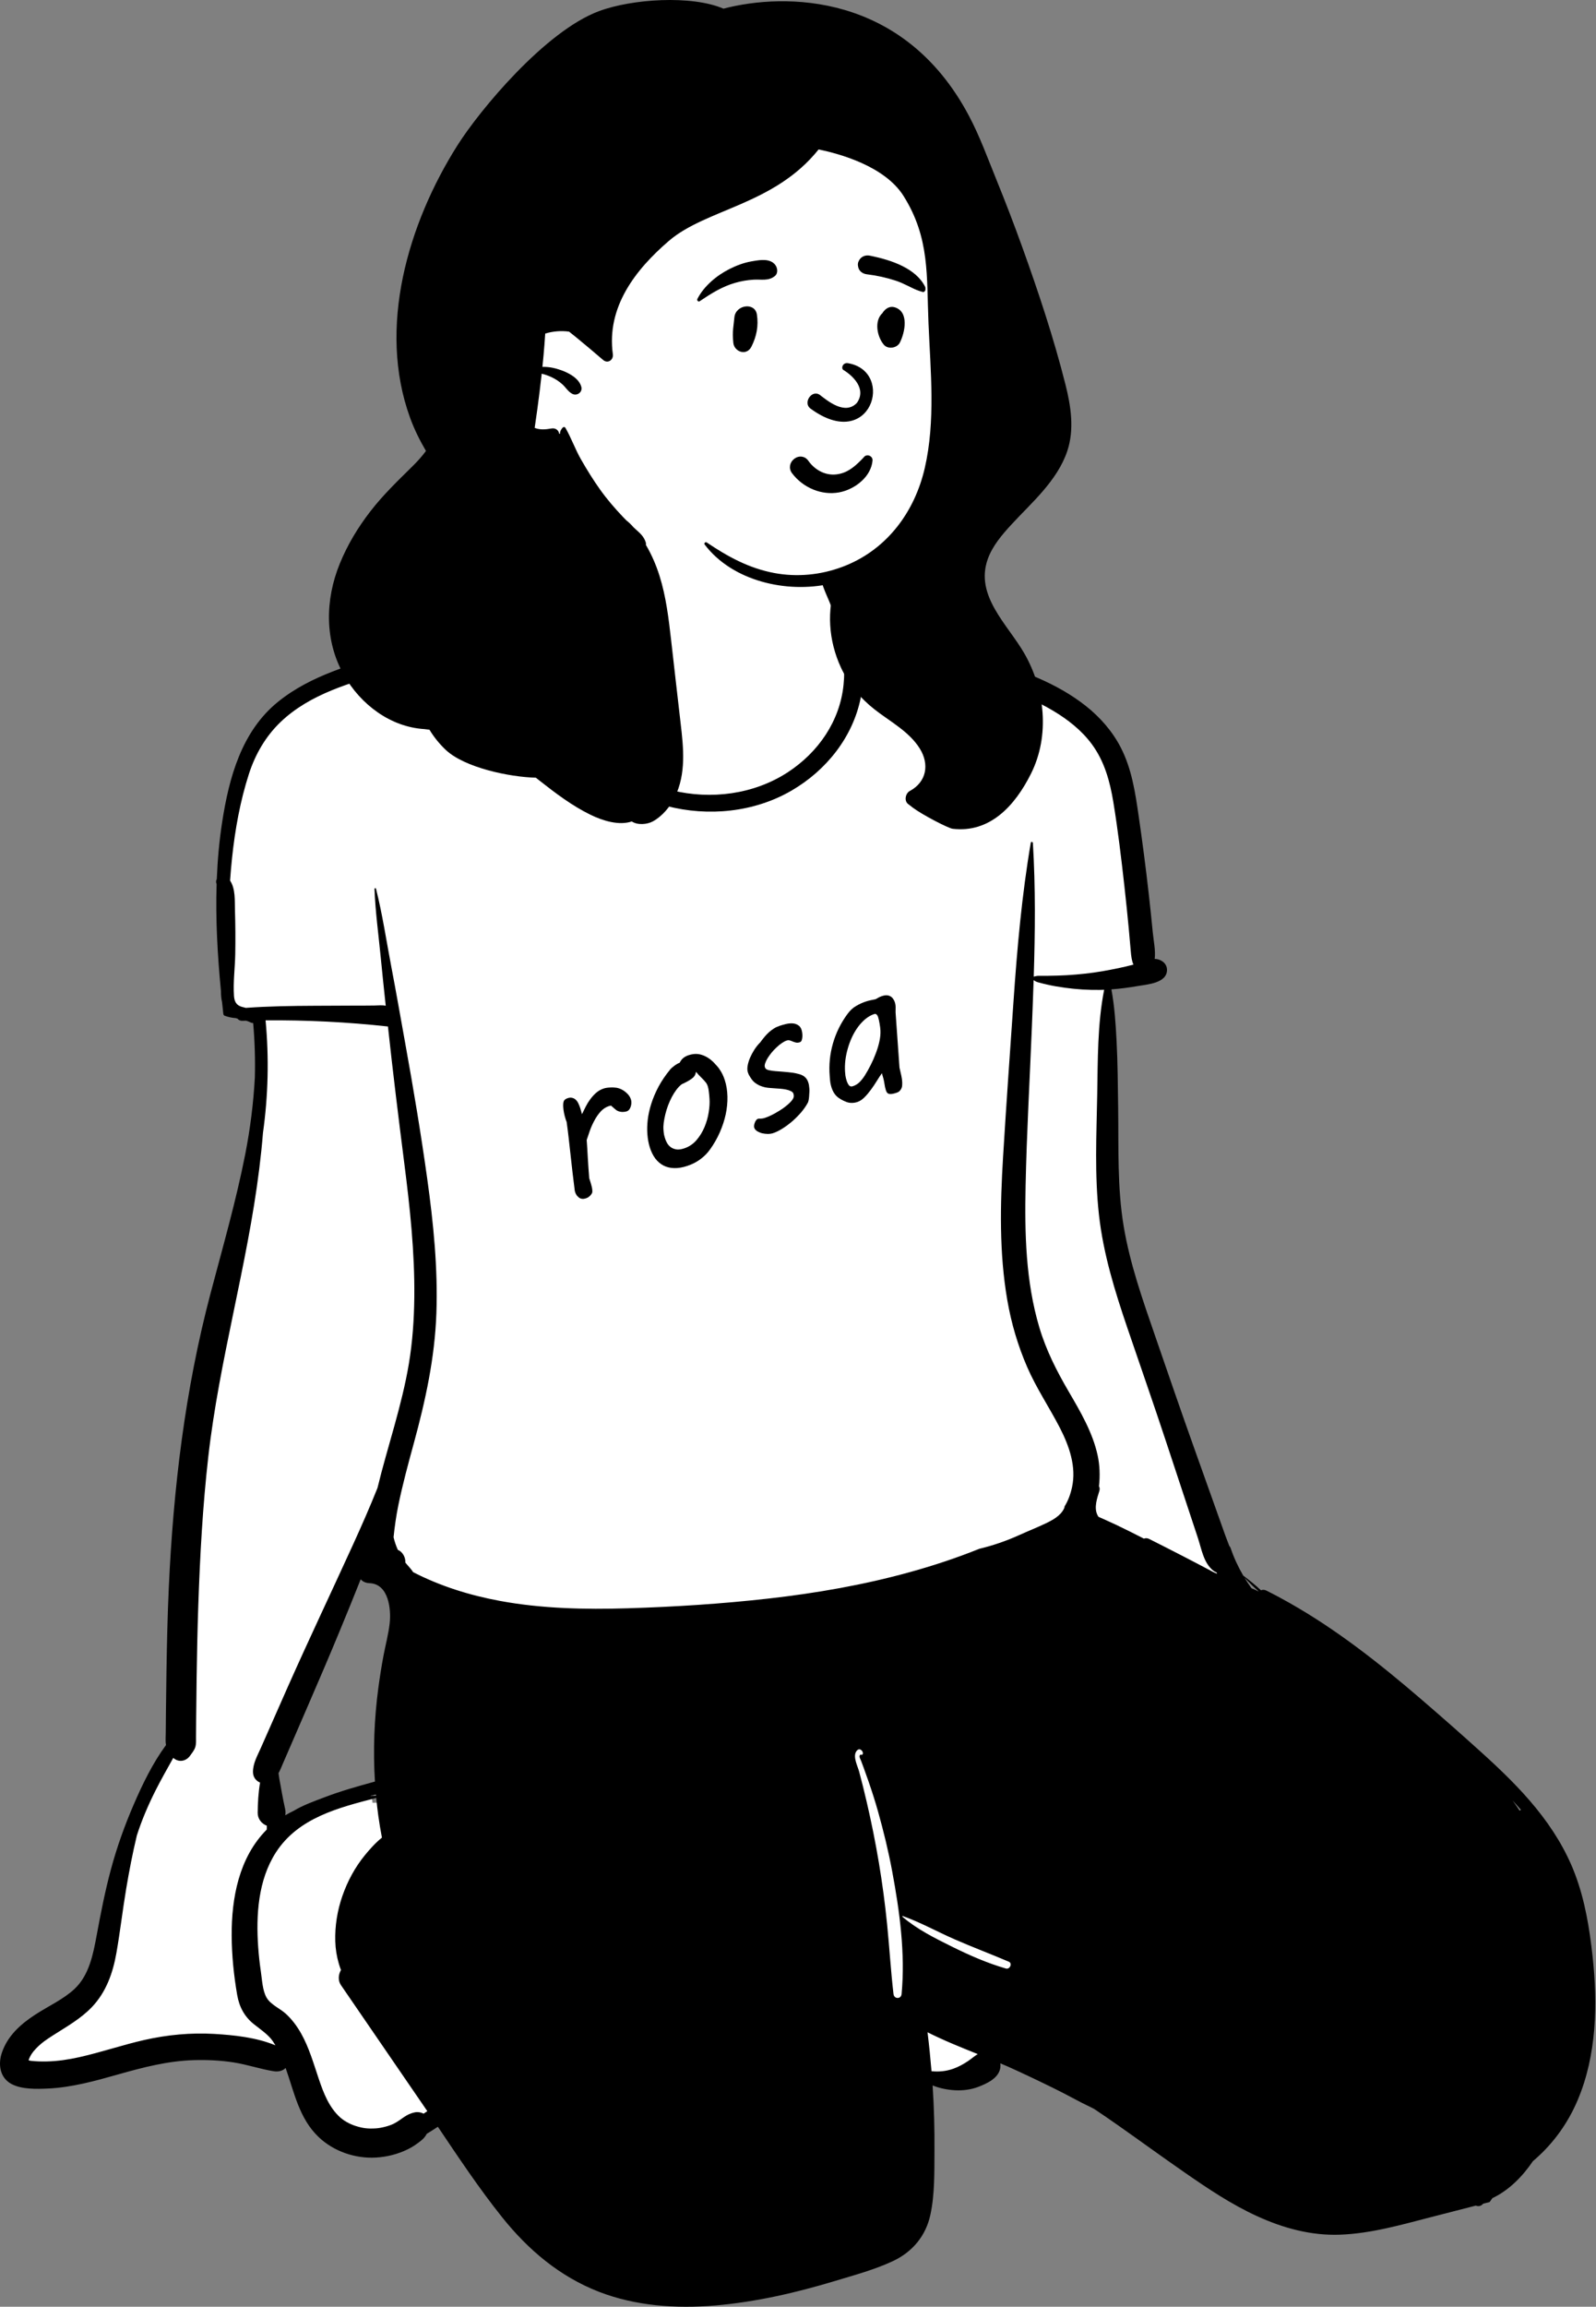
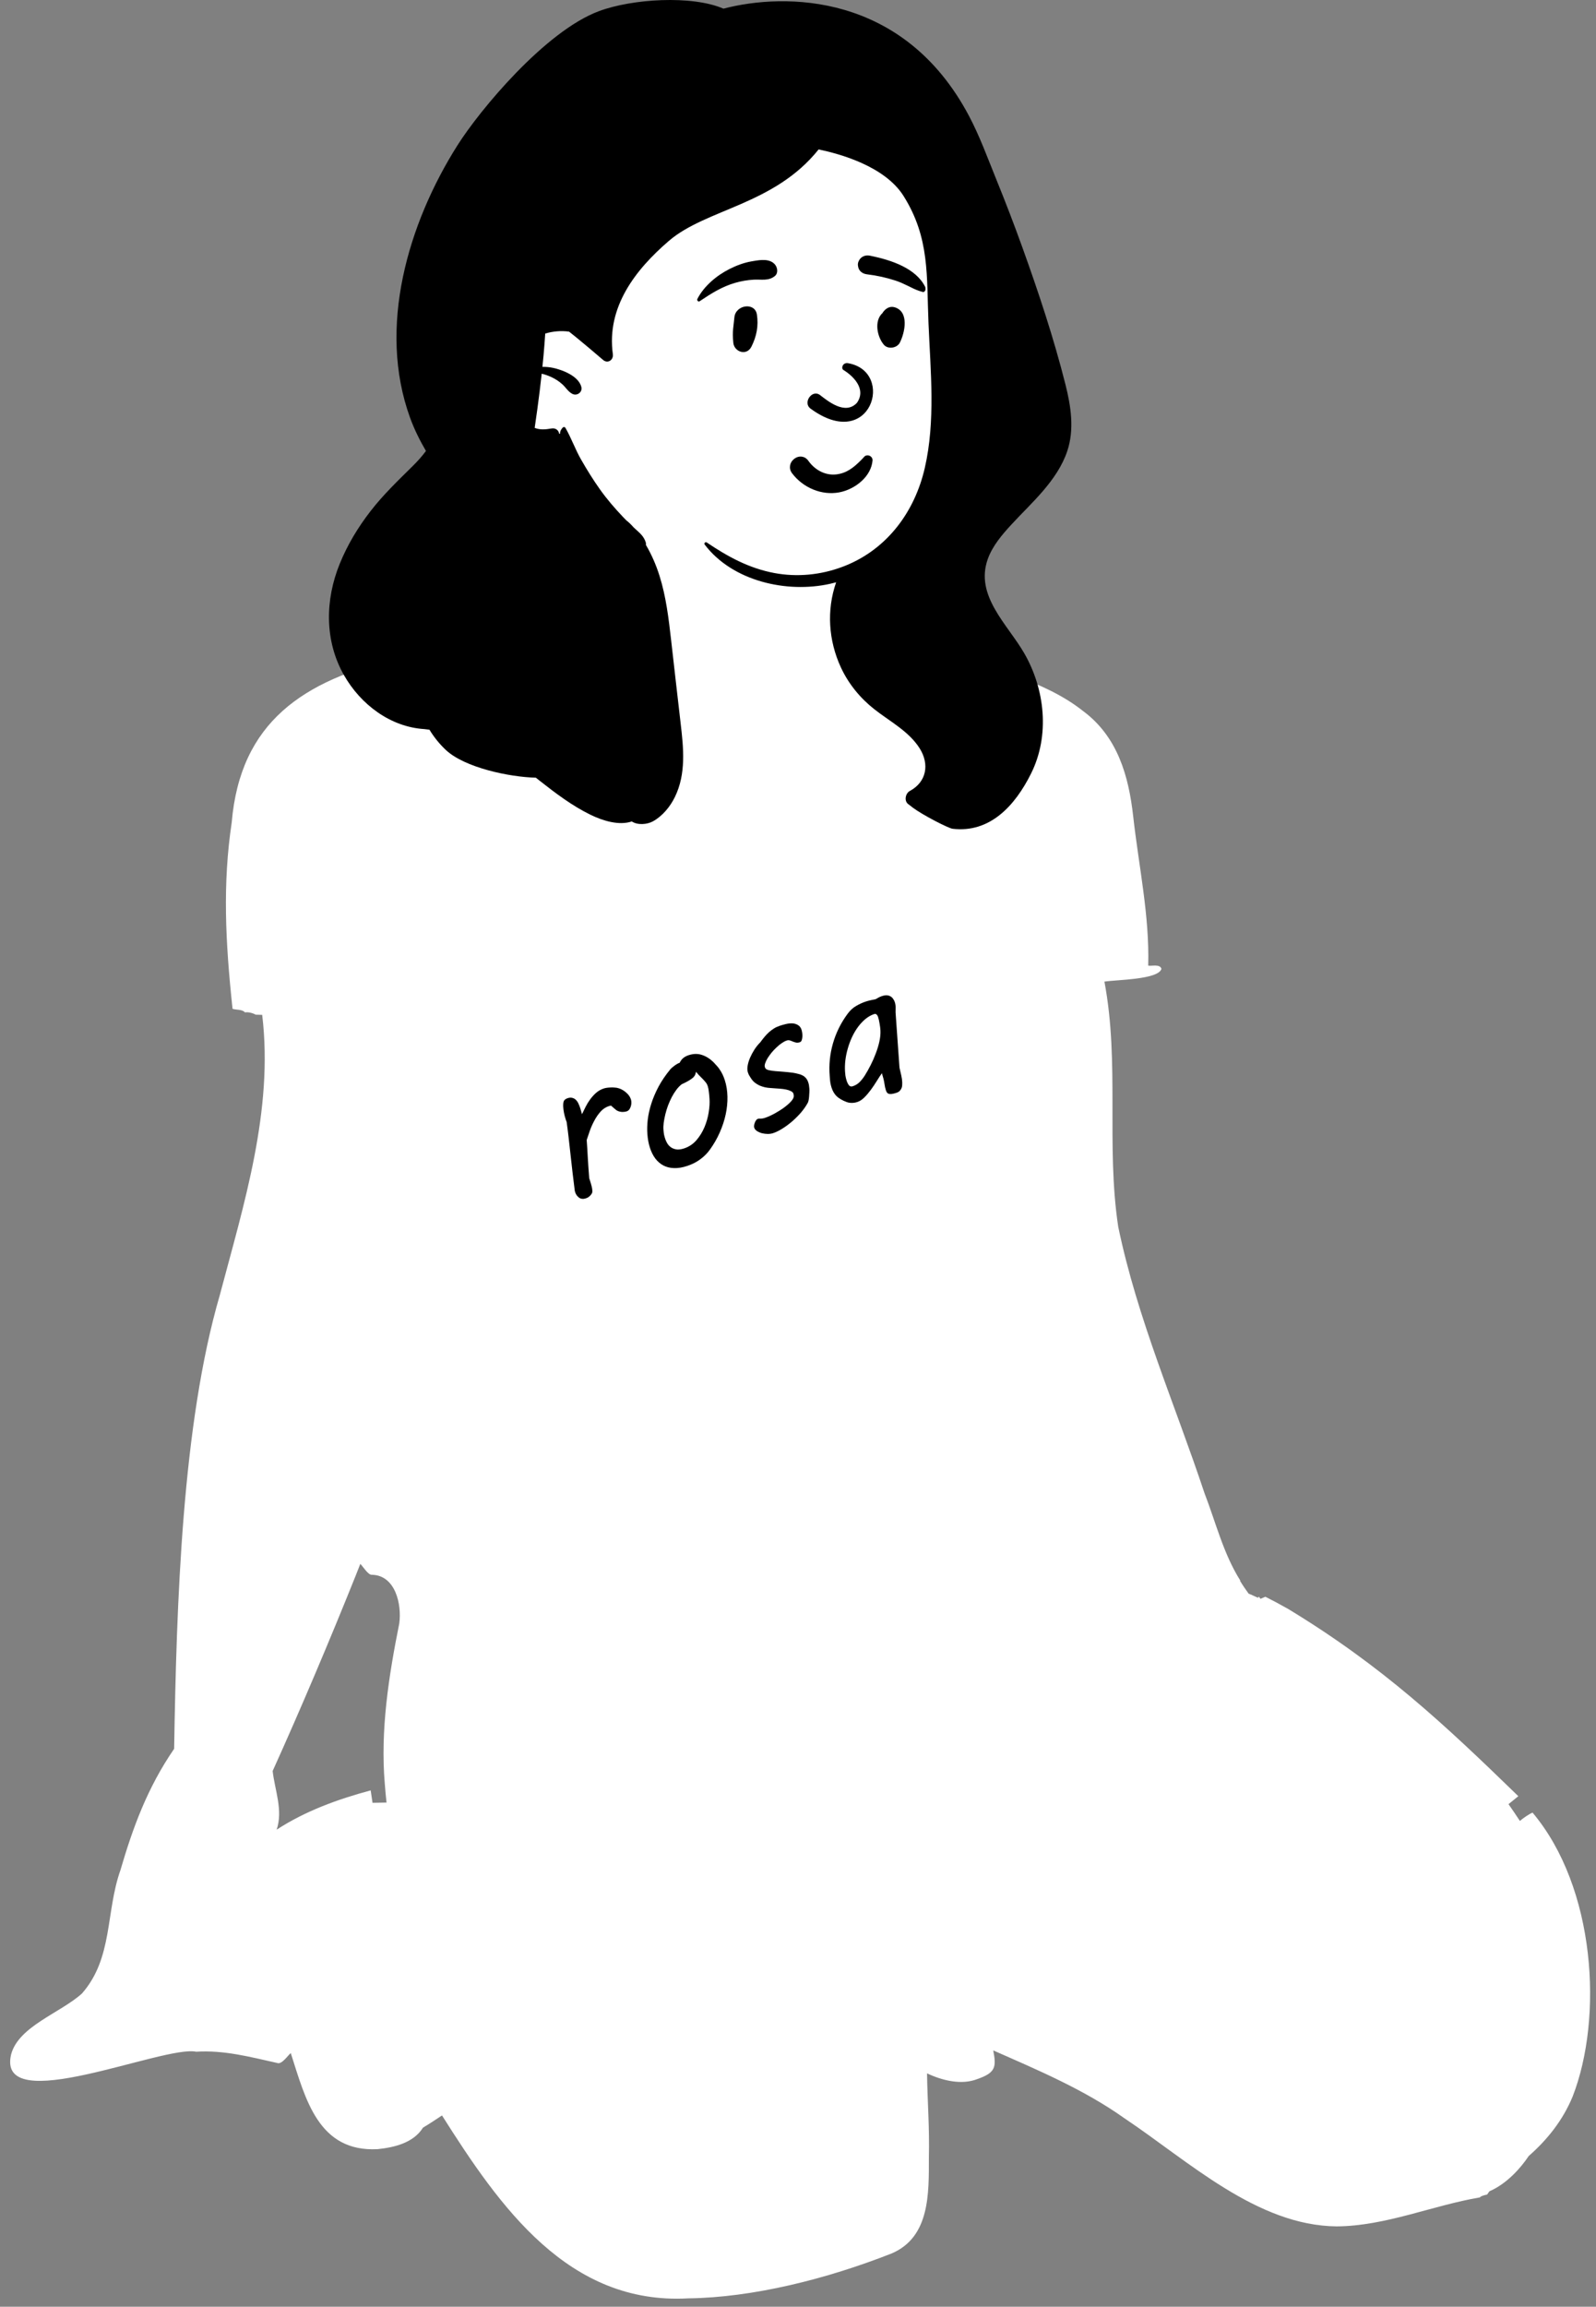
<svg xmlns="http://www.w3.org/2000/svg" width="565" height="816" viewBox="0 0 565 816" fill="none">
  <rect x="0" y="0" width="565" height="816" fill="#808080" stroke="none" />
  <path fill-rule="evenodd" clip-rule="evenodd" d="M125.907 557.392C116.997 579.614 106.331 604.838 96.519 626.484C97.304 633.342 100.254 640.356 97.946 647.224C108.116 640.619 119.551 636.473 131.222 633.338L131.878 637.727C133.178 637.685 135.519 637.663 136.834 637.645C136.629 635.899 136.352 632.786 136.226 631.028L136.222 631.029C134.594 612.115 137.635 592.751 141.35 574.267C142.256 567.598 140.044 557.237 131.625 557.066C130.373 557.256 128.312 553.876 127.553 553.221L125.907 557.392ZM243.656 813.026C201.237 815.4 176.982 780.747 156.474 748.327C154.315 749.755 151.923 751.352 149.743 752.643C146.388 758.024 139.56 759.656 133.665 760.252C112.655 761.325 108.155 742.488 102.939 726.284C101.945 726.98 99.723 730.522 98.052 729.745C88.618 727.657 79.432 725.161 69.429 725.784C57.949 723.337 -1.542 749.498 3.949 726.683C6.63 716.762 21.39 712.061 28.991 705.212C40.046 692.656 37.354 676.501 42.634 661.549C47.025 646.549 52.154 632.418 61.648 618.629C62.505 567.09 64.438 504.012 77.801 458.176C86.321 426.009 96.876 392.752 92.819 358.998L90.515 358.937C89.507 358.366 87.958 357.936 86.721 358.125C85.677 356.974 83.743 357.324 82.325 356.858C79.77 333.017 78.784 312.612 82.027 290.983C85.039 255.271 107.612 240.663 140.581 232.885C176.812 221.02 201.396 208.927 220.168 179.423C223.719 173.436 225.877 166.346 230.607 161.298C242.353 146.455 276.133 148.902 284.857 164.531C288.667 173.673 288.995 184.344 291.893 193.848C303.286 234.218 355.687 229.463 383.429 251.536C395.641 260.577 399.576 274.537 401.159 288.746C403.154 306.615 406.965 323.821 406.476 341.581C407.75 341.822 410.668 340.915 411.162 342.739C410.001 346.576 395.125 346.562 390.976 347.241C396.434 376.091 391.485 405.062 395.871 434.004C402.631 466.521 415.934 496.72 426.381 528.135C430.402 538.516 433.094 549.646 439.075 559.1L438.967 559.183C439.913 560.75 440.951 562.276 442.028 563.745C443.136 564.144 444.291 564.794 445.385 565.193L445.629 564.784L446.219 565.576L447.955 564.844C450.505 566.116 453.274 567.59 455.994 569.14C489.421 589.392 511.296 609.943 537.504 635.392L534.027 638.207C535.292 639.966 536.826 642.294 538.055 644.148C539.082 643.243 541.273 641.72 542.535 641.197C564.881 667.719 567.614 713.692 556.73 741.64C553.268 750.014 547.791 756.89 541.177 762.682C538.446 766.781 533.536 772.443 527.263 775.162C527.263 775.162 526.472 776.28 526.445 776.318C526.11 776.363 524.056 776.834 523.936 777.311C507.237 780.122 490.493 787.46 473.189 787.566C444.967 787.32 420.716 764.444 398.08 749.336C383.762 739.14 367.077 732.137 351.615 725.32C352.768 731.197 352.44 733.212 346.041 735.434C340.341 737.699 333.483 735.928 328.18 733.44C328.319 743.18 329.096 752.906 328.828 763.294C328.826 775.869 329.246 791.33 315.675 797.135C292.565 806.224 266.453 812.752 243.656 813.026Z" fill="white" />
-   <path fill-rule="evenodd" clip-rule="evenodd" d="M537.966 640.522C537.162 639.312 536.341 638.115 535.496 636.932C536.493 638.012 537.476 639.11 538.433 640.222C538.267 640.307 538.109 640.41 537.966 640.522ZM444.974 562.723C444.817 562.606 444.642 562.503 444.44 562.422C443.973 562.23 443.506 562.028 443.039 561.835C442.154 560.611 441.324 559.356 440.547 558.074C442.172 559.769 443.82 561.414 445.598 562.956C445.391 562.879 445.18 562.803 444.974 562.723ZM429.669 556.183C422.091 552.153 414.454 548.231 406.799 544.386C406.139 544.054 405.497 544.063 404.954 544.282C401.663 542.593 398.354 540.925 395.01 539.343C392.976 538.384 390.924 537.478 388.881 536.564C388.724 536.331 388.581 536.089 388.459 535.829C387.234 533.216 388.397 529.97 389.187 527.402C389.389 526.757 389.303 526.196 389.047 525.757C389.478 522.005 389.317 518.231 388.576 514.829C386.816 506.725 382.466 499.338 378.326 492.252C374.075 484.977 370.349 477.671 367.938 469.571C363.093 453.314 362.721 436.295 363.071 419.473C363.457 400.786 364.539 382.104 365.289 363.43C365.513 357.863 365.733 352.296 365.913 346.725C366.348 346.985 366.699 347.254 367.35 347.447C368.409 347.756 369.491 348.011 370.564 348.262C372.706 348.764 374.878 349.114 377.056 349.414C381.15 349.979 385.231 350.235 389.362 350.176C389.869 350.167 390.376 350.154 390.879 350.136C388.491 362.234 388.643 375.044 388.423 387.272C388.163 401.414 387.472 415.694 389.047 429.787C390.587 443.561 394.664 456.712 399.113 469.787C403.692 483.242 408.406 496.658 412.856 510.154C415.365 517.77 417.884 525.385 420.407 532.996C421.619 536.662 422.836 540.329 424.048 543.991C425.377 548.003 426.041 552.723 429.409 555.529C429.781 555.838 430.199 556.075 430.648 556.241C430.724 556.398 430.796 556.55 430.877 556.707C430.473 556.533 430.073 556.358 429.669 556.183ZM379.521 526.044C378.991 528.523 378.093 530.974 376.867 532.879C376.867 533.095 376.822 533.323 376.715 533.556C375.494 536.214 372.575 537.761 370.052 538.957C367.013 540.401 363.875 541.642 360.808 543.032C356.22 545.107 351.515 546.721 346.693 547.873C346.603 547.909 346.514 547.949 346.419 547.985C338.567 551.131 330.526 553.789 322.373 556.053C305.852 560.647 288.895 563.583 271.861 565.502C255.362 567.357 238.742 568.42 222.149 568.922C207.086 569.383 191.786 569.052 176.934 566.304C166.299 564.336 155.847 561.082 146.262 556.138C145.49 554.928 144.408 553.892 143.501 552.758C143.613 550.934 142.508 548.899 140.838 548.254C140.192 546.815 139.685 545.318 139.325 543.78C139.716 540.015 140.241 536.268 141.009 532.503C142.522 525.125 144.497 517.85 146.482 510.589C150.621 495.434 153.93 480.329 154.482 464.574C155.043 448.617 153.436 432.713 151.236 416.931C149.005 400.907 146.325 384.941 143.447 369.024C141.813 359.975 140.237 350.907 138.508 341.871C136.762 332.731 135.384 323.412 133.107 314.385C133.036 314.094 132.56 314.148 132.573 314.461C132.887 322.574 134.01 330.705 134.795 338.787C135.348 344.457 135.945 350.118 136.551 355.779C135.321 355.497 133.992 355.663 132.555 355.69C130.198 355.739 127.841 355.712 125.484 355.725C120.775 355.743 116.061 355.766 111.347 355.788C103.243 355.824 95.108 355.945 87.018 356.528C86.519 356.407 86.016 356.286 85.509 356.133C83.574 355.551 82.955 354.17 82.829 352.238C82.501 347.388 83.197 342.359 83.282 337.491C83.372 332.319 83.341 327.146 83.179 321.978C83.076 318.594 83.408 314.443 81.451 311.503C81.639 308.823 81.868 306.142 82.151 303.471C83.21 293.439 85.02 283.363 88.131 273.749C90.38 266.801 94.071 260.427 99.377 255.362C109.789 245.438 124.187 241.512 137.637 237.576C153.894 232.816 170.092 226.953 184.751 218.365C184.571 218.755 184.683 219.266 185.213 219.374C186.066 219.549 186.695 220.01 187.162 220.642C187.368 221.691 187.673 222.727 188.086 223.74C188.172 223.946 188.279 224.13 188.401 224.291C188.607 225.801 188.63 227.348 188.737 228.437C189.096 232.13 189.765 235.739 190.78 239.307C192.823 246.483 196.024 253.381 200.253 259.535C208.747 271.879 221.43 281.306 235.999 285.116C250.707 288.957 267.017 287.348 280.239 279.656C292.468 272.543 301.946 260.768 304.72 246.765C306.197 239.325 305.959 231.749 304.568 224.318C304.343 223.125 304.096 221.902 303.818 220.669C313.143 228.67 325.103 233.578 336.641 237.366C348.974 241.413 361.616 244.739 372.854 251.449C378.03 254.537 382.942 258.383 386.538 263.273C391 269.342 392.926 276.407 394.134 283.749C395.755 293.61 396.936 303.56 398.049 313.489C398.606 318.482 399.122 323.484 399.593 328.486C399.84 331.135 400.078 333.785 400.298 336.438C400.46 338.312 400.639 339.804 401.25 341.225C397.721 342.166 394.148 342.875 390.547 343.511C386.295 344.269 381.967 344.708 377.658 344.972C375.435 345.107 373.208 345.152 370.982 345.188C369.873 345.205 368.764 345.179 367.655 345.188C367.022 345.192 366.505 345.362 365.953 345.474C366.447 329.71 366.609 313.932 365.652 298.191C365.63 297.792 364.984 297.648 364.912 298.092C361.751 316.604 360.081 335.389 358.797 354.112C357.535 372.471 356.211 390.831 355.098 409.204C354.078 426.084 353.697 443.13 356.584 459.863C357.993 468.029 360.319 475.95 363.619 483.556C366.869 491.055 371.462 497.832 375.202 505.08C378.623 511.718 381.052 518.953 379.521 526.044ZM356.089 696.35C349.418 694.418 343.123 691.645 336.908 688.565C330.913 685.593 324.556 682.428 319.476 678.04C319.366 677.946 319.482 677.746 319.619 677.794C325.884 680.028 331.821 683.342 337.923 686.012C344.263 688.786 350.747 691.214 357.111 693.931C358.519 694.533 357.49 696.756 356.089 696.35ZM342.733 729.065C341.095 730.168 339.294 731.168 337.427 731.818C334.89 732.709 332.322 732.938 329.768 732.678C329.386 728.084 328.919 723.49 328.358 718.908C334.109 721.804 340.125 724.211 346.132 726.622C344.942 727.336 343.919 728.263 342.733 729.065ZM319.174 705.393C319.002 707.249 316.524 707.208 316.312 705.393C315.349 697.179 314.868 688.897 314.041 680.667C312.576 666.072 310.153 651.707 306.82 637.424C305.979 633.817 305.101 630.222 304.13 626.647C303.627 624.794 301.916 621.538 303.067 619.643C304.483 617.311 306.441 620.611 304.93 620.798C304.776 620.817 304.777 620.598 304.896 620.551C303.721 621.017 304.537 622.073 304.846 622.909C305.142 623.712 305.447 624.513 305.742 625.318C306.332 626.926 306.907 628.539 307.466 630.157C308.677 633.662 309.812 637.186 310.817 640.755C312.781 647.734 314.508 654.796 315.836 661.924C318.485 676.137 320.512 690.92 319.174 705.393ZM149.97 747.689C149.023 747.201 147.882 747.026 146.877 747.228C143.564 747.886 142.248 749.8 139.406 751.239C137.736 752.086 134.849 752.79 133.098 752.898C130.185 753.073 128.501 752.871 125.83 752.024C123.886 751.405 121.767 750.258 120.321 748.927C116.474 745.39 114.575 740.495 112.891 735.524C111.037 730.042 109.443 724.372 106.588 719.303C105.151 716.757 103.328 714.296 101.155 712.328C99.09 710.459 95.763 709.101 94.358 706.622C92.908 704.068 92.787 700.365 92.356 697.492C91.925 694.61 91.611 691.71 91.404 688.805C90.6 677.501 91.355 665.103 97.658 655.305C105.573 643.01 119.904 639.442 133.188 635.999C133.39 638.115 133.633 640.226 133.924 642.333C134.279 644.915 134.71 647.487 135.208 650.047C132.816 651.956 130.71 654.395 129.242 656.179C125.673 660.522 123.01 665.475 121.174 670.782C119.405 675.896 118.534 681.32 118.691 686.73C118.772 689.419 119.185 692.041 119.944 694.623C120.155 695.336 120.406 696.107 120.707 696.882C119.769 698.509 119.594 700.612 120.685 702.203C130.432 716.416 140.178 730.626 149.925 744.839C150.374 745.493 150.823 746.152 151.272 746.811C150.832 747.089 150.401 747.384 149.97 747.689ZM133.121 635.278C132.443 635.287 131.765 635.305 131.083 635.322C131.747 635.139 132.411 634.955 133.076 634.771C133.089 634.941 133.103 635.107 133.121 635.278ZM132.73 630.217C126.692 631.867 120.662 633.565 114.812 635.802C111.391 637.111 107.355 638.518 103.934 640.585C102.924 641.064 101.941 641.584 100.98 642.153C101.115 641.445 101.11 640.697 100.94 639.944C100.15 636.416 99.561 632.848 98.901 629.294C98.83 628.913 98.744 628.142 98.601 627.254C99.247 626.084 99.732 624.811 100.28 623.543C101.276 621.244 102.273 618.94 103.274 616.64C105.151 612.306 107.028 607.971 108.904 603.642C112.752 594.762 116.581 585.86 120.272 576.914C122.772 570.845 125.278 564.771 127.688 558.662C128.357 559.446 129.395 559.984 130.804 560.038C137.606 560.28 138.508 569.262 137.947 574.251C137.521 578.048 136.501 581.781 135.788 585.533C135.06 589.365 134.459 593.216 133.938 597.079C132.47 608.066 132.048 619.173 132.73 630.217ZM75.794 719.482C67.555 719.003 59.259 719.792 51.214 721.602C43.438 723.35 35.882 725.964 28.097 727.703C24.303 728.55 20.465 729.133 16.568 729.222C14.696 729.263 12.806 729.213 10.942 729.003C10.709 728.976 10.412 728.895 10.112 728.819C10.646 727.183 11.602 725.807 12.972 724.431C14.875 722.517 16.478 721.459 18.844 719.944C23.607 716.896 28.568 714.135 32.515 710.011C37.565 704.726 39.958 697.949 41.206 690.872C42.544 683.288 43.406 675.623 44.69 668.03C45.745 661.759 46.957 655.488 48.444 649.294C50.185 643.839 52.457 638.559 55.039 633.422C57.019 629.486 59.209 625.677 61.346 621.831C63.133 623.485 65.8 623.18 67.313 621.042C68.013 620.051 68.844 619.092 69.172 617.9C69.486 616.766 69.383 615.457 69.392 614.296C69.41 612.113 69.428 609.93 69.446 607.743C69.486 603.229 69.535 598.711 69.598 594.197C69.719 585.457 69.899 576.716 70.195 567.976C70.792 550.401 71.749 532.835 73.733 515.354C77.626 481.033 87.511 447.792 91.772 413.529C92.297 409.316 92.755 405.053 93.092 400.759C94.946 387.586 95.265 374.215 94.017 360.943C108.487 360.817 122.952 361.543 137.341 363.117C139.078 379.257 141.063 395.353 143.115 411.449C145.126 427.196 146.85 443.077 146.666 458.971C146.576 466.792 146.042 474.632 144.753 482.35C143.51 489.809 141.62 497.138 139.608 504.421C137.588 511.723 135.415 518.989 133.633 526.353C130.93 533.121 127.989 539.791 124.963 546.42C117.331 563.144 109.438 579.742 101.963 596.537C99.808 601.387 97.676 606.246 95.53 611.1C94.457 613.529 93.384 615.959 92.311 618.384C91.103 621.118 89.541 623.785 89.554 626.842C89.563 628.666 90.65 629.988 92.064 630.576C91.462 634.103 91.265 637.68 91.224 641.257C91.202 643.391 92.607 645.148 94.466 645.833C94.461 646.295 94.448 646.752 94.425 647.214C94.398 647.241 94.371 647.268 94.345 647.29C84.589 657.142 81.936 671.427 82.016 684.789C82.057 691.777 82.771 698.823 83.965 705.704C84.697 709.926 86.542 713.409 89.927 716.08C92.32 717.967 95.04 719.792 96.598 722.086C96.917 722.562 97.218 723.042 97.505 723.53C90.816 720.728 82.829 719.89 75.794 719.482ZM186.87 217.088C186.861 217.411 186.861 217.738 186.87 218.06C186.461 217.948 186.03 217.886 185.554 217.89C185.999 217.63 186.43 217.352 186.87 217.088ZM563.79 692.033C562.717 682.18 561.096 672.266 557.581 662.96C554.348 654.404 549.513 646.681 543.753 639.603C537.957 632.481 531.312 626.107 524.511 619.953C517.336 613.462 510.063 607.066 502.723 600.764C488.271 588.357 473.195 576.479 456.597 567.084C456.593 567.075 456.588 567.066 456.579 567.057C456.552 567.044 456.525 567.035 456.494 567.021C453.796 565.497 451.057 564.027 448.274 562.642C447.596 562.306 446.945 562.328 446.392 562.561C446.379 562.543 446.37 562.521 446.352 562.507C444.363 560.647 442.271 558.989 440.107 557.339C438.316 554.278 436.816 551.055 435.671 547.662C435.559 547.33 435.38 547.061 435.169 546.833C434.72 545.605 434.217 544.386 433.772 543.162C432.56 539.805 431.375 536.438 430.176 533.077C427.779 526.353 425.386 519.625 422.979 512.906C418.171 499.473 413.551 485.972 408.891 472.485C404.514 459.818 400.024 447.097 397.802 433.843C395.499 420.127 396.024 406.012 395.84 392.162C395.737 384.166 395.688 376.147 395.274 368.164C394.96 362.059 394.556 355.972 393.447 349.988C396.576 349.759 399.692 349.343 402.781 348.809C406.18 348.218 413.278 347.787 413.129 342.937C413.071 341.109 411.67 339.836 409.973 339.369C409.578 339.257 409.179 339.213 408.775 339.208C409.134 336.151 408.384 332.834 408.092 329.813C407.652 325.25 407.176 320.687 406.66 316.133C405.623 306.953 404.429 297.787 403.1 288.643C401.892 280.342 400.657 271.992 396.769 264.439C393.815 258.697 389.429 253.699 384.374 249.71C363.354 233.121 334.921 232.709 312.824 218.267C307.109 214.528 301.995 209.853 298.3 204.08C296.19 200.777 294.776 197.218 293.77 193.439C293.119 191.001 292.509 188.616 291.728 186.218C290.96 183.874 290.744 181.951 289.294 179.885C289.137 179.661 288.8 179.741 288.782 180.019C288.643 182.153 289.029 184.026 289.137 186.151C289.245 188.365 289.173 190.548 289.397 192.776C289.451 193.336 289.519 193.896 289.586 194.452C289.51 194.587 289.447 194.735 289.397 194.896C288.369 198.168 288.931 201.714 290.677 204.542C290.655 204.838 290.677 205.138 290.758 205.438C291.638 208.706 293.236 211.727 294.43 214.896C295.562 217.904 296.522 220.978 297.268 224.107C298.673 230.01 299.221 236.079 298.633 242.13C297.366 255.102 289.658 266.156 278.865 273.197C266.882 281.014 251.685 282.96 237.893 279.571C223.828 276.115 212.195 267.151 203.979 255.403C199.413 248.876 195.921 241.548 193.743 233.892C192.908 230.956 192.414 227.872 191.615 224.914C192.396 224.488 192.868 223.65 192.414 222.547C191.229 219.661 191.04 216.814 191.916 213.856C199.894 208.459 207.306 202.148 213.623 194.878C219.904 187.648 226.414 178.867 229.125 169.58C230.189 165.931 224.708 163.493 222.894 166.958C220.909 170.745 219.284 174.649 217.116 178.352C214.938 182.081 212.447 185.622 209.686 188.943C204.19 195.559 197.802 201.467 190.825 206.505C175.269 217.738 157.288 224.954 139.056 230.597C124.936 234.968 110.166 238.778 98.444 248.244C85.518 258.684 81.069 275.098 78.64 290.858C77.612 297.523 77.015 304.228 76.746 310.956C76.463 311.494 76.395 312.126 76.683 312.718C76.283 325.34 77.01 338.016 78.218 350.584C78.214 351.915 78.312 353.229 78.609 354.475C78.752 355.86 78.901 357.245 79.053 358.625C79.089 358.975 79.26 359.213 79.592 359.334C80.867 359.791 82.142 360.064 83.43 360.149C83.65 360.226 83.875 360.293 84.1 360.356C84.459 360.817 85.024 361.127 85.801 361.104C86.246 361.091 86.69 361.082 87.13 361.068C87.637 361.212 88.131 361.387 88.598 361.633C88.948 361.817 89.294 361.898 89.622 361.906C90.187 368.321 90.385 374.753 90.219 381.167C89.72 390.199 88.603 399.19 86.838 408.195C83.565 424.905 78.811 441.319 74.469 457.774C65.508 491.71 61.364 526.425 59.762 561.432C59.308 571.324 59.093 581.234 58.931 591.136C58.85 595.945 58.792 600.75 58.742 605.56C58.72 608.034 58.698 610.508 58.675 612.987C58.662 614.144 58.581 615.327 58.657 616.479C58.675 616.766 58.716 617.03 58.765 617.29C58.761 617.299 58.756 617.308 58.752 617.322C54.055 623.709 50.477 631.078 47.343 638.326C44.138 645.73 41.413 653.341 39.307 661.132C37.197 668.935 35.666 676.815 34.194 684.758C32.964 691.378 31.536 698.716 26.418 703.539C22.552 707.178 17.165 709.631 12.599 712.584C7.391 715.955 2.726 720.074 0.675 726.098C-0.753 730.276 -0.062 735.068 4.168 737.255C7.809 739.137 12.972 738.994 16.972 738.81C25.426 738.415 33.65 736.129 41.75 733.835C50.652 731.311 59.474 729.007 68.777 728.756C73.437 728.631 78.146 728.85 82.753 729.577C87.538 730.325 92.127 731.921 96.89 732.683C98.475 732.943 100.06 732.606 101.115 731.531C104.145 740.083 105.883 749.401 112.828 755.995C118.171 761.06 125.767 763.646 133.098 763.22C137.054 762.987 140.807 762.024 144.372 760.294C146.078 759.464 147.618 758.393 149.095 757.205C150.002 756.479 150.635 755.695 151.075 754.825C152.403 754.018 153.714 753.185 155.007 752.328C162.321 763.185 169.589 774.13 177.756 784.337C186.995 795.883 198.152 805.328 212.056 810.715C225.017 815.735 239.357 816.726 253.108 815.556C267.619 814.319 281.878 811.024 295.791 806.82C302.588 804.767 309.645 802.871 316.092 799.854C322.975 796.636 327.738 790.97 329.354 783.512C330.944 776.179 330.755 768.339 330.809 760.876C330.863 753.176 330.674 745.457 330.154 737.774C330.149 737.752 330.149 737.734 330.149 737.712C332.681 738.734 335.433 739.276 338.15 739.415C340.879 739.554 343.717 739.209 346.276 738.232C349.328 737.071 353.549 735.157 354.105 731.531C354.191 731.002 354.195 730.441 354.128 729.89C355.986 730.674 357.836 731.482 359.659 732.328C365.37 734.973 371.062 737.671 376.665 740.536C379.467 741.965 382.219 743.539 385.065 744.879C385.828 745.237 386.596 745.636 387.373 746.04C390.206 747.927 393.012 749.854 395.804 751.817C403.701 757.371 411.504 763.055 419.437 768.55C427.595 774.202 435.909 779.783 444.956 783.925C454.24 788.178 464.108 790.885 474.394 790.504C485.371 790.101 496.069 787.004 506.638 784.283C511.917 782.929 517.197 781.571 522.477 780.213C523.213 780.54 524.106 780.491 524.852 779.76C524.924 779.688 524.995 779.617 525.067 779.545C525.826 779.352 526.585 779.155 527.343 778.962C527.676 778.505 527.999 778.039 528.327 777.578C534.132 774.843 538.994 769.926 542.684 764.471C542.963 764.233 543.245 764.005 543.519 763.763C550.047 758.043 555.093 750.948 558.483 742.974C565.258 727.035 565.635 709.012 563.79 692.033Z" fill="black" />
  <path d="M203.381 420.438C203.157 418.741 202.927 416.868 202.689 414.821C202.452 412.774 202.219 410.7 201.989 408.599C201.759 406.499 201.529 404.436 201.299 402.412C201.069 400.388 200.835 398.542 200.596 396.875C200.5 396.654 200.426 396.464 200.375 396.304C200.316 396.121 200.254 395.927 200.188 395.721C199.96 395.012 199.777 394.289 199.638 393.551C199.5 392.812 199.414 392.12 199.379 391.473C199.345 390.522 199.426 389.849 199.621 389.454C199.831 389.029 200.271 388.704 200.941 388.478C201.589 388.26 202.146 388.224 202.614 388.371C203.097 388.487 203.52 388.725 203.883 389.084C204.246 389.443 204.553 389.896 204.803 390.445C205.047 390.971 205.264 391.531 205.455 392.125C205.558 392.445 205.66 392.803 205.763 393.199C205.865 393.595 205.953 393.907 206.027 394.136C206.439 393.263 206.881 392.367 207.353 391.448C207.84 390.499 208.387 389.619 208.992 388.808C209.613 387.966 210.3 387.216 211.053 386.557C211.829 385.891 212.697 385.396 213.658 385.073C214.037 384.945 214.417 384.855 214.796 384.804C215.198 384.744 215.607 384.708 216.024 384.694C216.507 384.658 217.016 384.664 217.551 384.712C218.102 384.73 218.655 384.835 219.212 385.027C220.133 385.35 220.978 385.863 221.749 386.566C222.534 387.239 223.07 388.021 223.357 388.912C223.467 389.255 223.521 389.654 223.52 390.111C223.51 390.544 223.438 390.974 223.303 391.399C223.182 391.794 223.002 392.159 222.763 392.493C222.516 392.804 222.203 393.023 221.824 393.151C221.444 393.278 220.945 393.345 220.328 393.35C219.726 393.325 219.195 393.212 218.735 393.012C218.534 392.928 218.304 392.79 218.045 392.599C217.808 392.4 217.571 392.201 217.333 392.003C217.119 391.796 216.911 391.613 216.711 391.452C216.526 391.261 216.389 391.143 216.3 391.097C216.181 391.112 216.054 391.142 215.92 391.187C215.779 391.209 215.652 391.239 215.541 391.276C214.401 391.66 213.414 392.321 212.577 393.261C211.741 394.201 211.015 395.255 210.401 396.424C209.78 397.571 209.247 398.763 208.803 400.001C208.375 401.209 208.006 402.295 207.698 403.26C207.846 405.261 207.979 407.407 208.096 409.697C208.229 411.957 208.394 414.32 208.593 416.785L208.868 417.642C209.089 418.327 209.291 419.032 209.474 419.755C209.657 420.479 209.725 421.152 209.678 421.776C209.542 422.201 209.277 422.607 208.881 422.994C208.515 423.395 208.031 423.698 207.428 423.9C206.489 424.216 205.687 424.144 205.019 423.685C204.345 423.203 203.871 422.539 203.599 421.694C203.475 421.306 203.402 420.887 203.381 420.438Z" fill="black" />
  <path d="M229.176 401.122C229.063 399.616 229.103 397.969 229.296 396.182C229.503 394.365 229.92 392.465 230.545 390.482C231.17 388.499 232.029 386.475 233.122 384.411C234.238 382.338 235.633 380.286 237.307 378.255C237.575 377.936 238.019 377.546 238.638 377.085C239.25 376.6 239.917 376.211 240.639 375.918C241.202 374.665 242.22 373.79 243.694 373.294C245.437 372.708 247.046 372.673 248.524 373.188C250.017 373.674 251.404 374.562 252.685 375.853C253.092 376.273 253.474 376.689 253.829 377.101C254.207 377.506 254.55 377.96 254.861 378.463C255.186 378.936 255.493 379.466 255.78 380.053C256.068 380.64 256.337 381.322 256.587 382.099C257.167 383.904 257.479 385.838 257.523 387.899C257.567 389.961 257.362 392.056 256.907 394.184C256.453 396.312 255.753 398.447 254.808 400.588C253.878 402.699 252.728 404.707 251.36 406.61C250.441 407.907 249.321 409.044 248.001 410.02C246.711 411.011 245.161 411.811 243.352 412.42C241.632 412.999 240.059 413.262 238.631 413.211C237.233 413.175 235.971 412.865 234.843 412.282C233.737 411.692 232.778 410.863 231.964 409.795C231.172 408.719 230.538 407.438 230.06 405.953C229.598 404.513 229.303 402.903 229.176 401.122ZM234.881 399.697C234.916 400.267 234.977 400.804 235.064 401.306C235.166 401.778 235.287 402.231 235.427 402.666C235.669 403.42 235.986 404.098 236.378 404.701C236.785 405.273 237.277 405.727 237.856 406.064C238.427 406.379 239.07 406.568 239.783 406.631C240.512 406.665 241.334 406.528 242.25 406.219C243.947 405.648 245.382 404.684 246.555 403.327C247.743 401.94 248.693 400.392 249.406 398.683C250.119 396.975 250.613 395.238 250.887 393.475C251.177 391.681 251.272 390.091 251.174 388.706C251.118 387.839 251.043 387.028 250.949 386.275C250.878 385.514 250.746 384.836 250.555 384.242C250.364 383.648 250.076 383.137 249.691 382.71C249.321 382.252 248.866 381.759 248.325 381.232C248 380.911 247.67 380.579 247.337 380.235C246.996 379.869 246.681 379.506 246.393 379.147C246.317 379.528 246.219 379.877 246.099 380.196C245.971 380.492 245.74 380.811 245.404 381.152C245.06 381.47 244.568 381.825 243.927 382.218C243.286 382.611 242.426 383.053 241.346 383.543C240.689 384.042 240.066 384.682 239.476 385.464C238.885 386.245 238.335 387.113 237.826 388.07C237.339 389.019 236.893 390.017 236.487 391.065C236.104 392.106 235.784 393.151 235.527 394.199C235.285 395.218 235.095 396.206 234.958 397.164C234.842 398.114 234.817 398.958 234.881 399.697Z" fill="black" />
  <path d="M268.233 395.805C268.411 395.745 268.575 395.715 268.724 395.716C268.895 395.709 269.081 395.71 269.281 395.718C269.475 395.704 269.69 395.682 269.929 395.652C270.167 395.623 270.464 395.548 270.822 395.428C271.871 395.074 272.996 394.569 274.196 393.912C275.418 393.248 276.54 392.541 277.561 391.792C278.583 391.043 279.422 390.305 280.079 389.578C280.751 388.82 281.063 388.17 281.013 387.63C280.991 387.333 280.948 387.082 280.882 386.876C280.757 386.488 280.449 386.186 279.96 385.971C279.485 385.726 278.917 385.537 278.255 385.405C277.594 385.273 276.896 385.179 276.16 385.123C275.424 385.066 274.74 385.018 274.108 384.977L272.815 384.881C272.16 384.848 271.503 384.765 270.841 384.633C270.173 384.478 269.523 384.266 268.892 383.998C268.284 383.721 267.698 383.361 267.134 382.918C266.586 382.444 266.101 381.86 265.68 381.166C265.488 380.876 265.307 380.583 265.137 380.285C264.989 379.98 264.857 379.645 264.739 379.279C264.548 378.685 264.521 377.947 264.659 377.065C264.811 376.153 265.09 375.211 265.495 374.239C265.923 373.26 266.44 372.288 267.046 371.324C267.674 370.353 268.373 369.485 269.141 368.72C269.657 368.014 270.165 367.362 270.666 366.763C271.166 366.165 271.685 365.623 272.223 365.138C272.782 364.646 273.36 364.211 273.956 363.833C274.575 363.447 275.253 363.131 275.99 362.883C276.66 362.657 277.397 362.447 278.201 362.253C279.004 362.058 279.771 361.978 280.499 362.011C281.228 362.045 281.885 362.241 282.471 362.601C283.072 362.931 283.505 363.507 283.769 364.329C283.85 364.581 283.923 364.923 283.988 365.357C284.053 365.791 284.074 366.24 284.05 366.704C284.026 367.168 283.95 367.586 283.822 367.958C283.694 368.33 283.474 368.569 283.161 368.674C282.647 368.847 282.19 368.887 281.789 368.794C281.388 368.701 281.016 368.586 280.675 368.447C280.326 368.286 279.973 368.152 279.617 368.044C279.26 367.936 278.87 367.953 278.446 368.096C277.932 368.269 277.362 368.575 276.736 369.013C276.124 369.422 275.516 369.917 274.912 370.501C274.3 371.061 273.718 371.675 273.165 372.342C272.634 373.002 272.163 373.654 271.752 374.299C271.363 374.936 271.074 375.54 270.886 376.11C270.69 376.657 270.651 377.113 270.769 377.478C270.894 377.867 271.12 378.145 271.446 378.314C271.773 378.483 272.155 378.595 272.594 378.65C273.173 378.759 273.82 378.845 274.533 378.909C275.269 378.965 276.005 379.021 276.741 379.077C277.477 379.134 278.19 379.198 278.882 379.269C279.595 379.333 280.212 379.404 280.732 379.482C281.438 379.599 282.077 379.738 282.649 379.9C283.236 380.032 283.755 380.224 284.208 380.477C284.661 380.73 285.05 381.055 285.375 381.452C285.701 381.849 285.963 382.356 286.161 382.973C286.257 383.27 286.33 383.574 286.381 383.887C286.432 384.199 286.475 384.564 286.51 384.982C286.553 385.348 286.559 385.789 286.527 386.306C286.518 386.816 286.486 387.333 286.432 387.858C286.393 388.352 286.332 388.816 286.248 389.249C286.157 389.659 286.063 389.944 285.966 390.104C285.359 391.219 284.582 392.342 283.633 393.472C282.677 394.578 281.639 395.624 280.52 396.608C279.416 397.562 278.268 398.417 277.075 399.173C275.905 399.921 274.784 400.476 273.712 400.837C273.175 401.017 272.55 401.113 271.837 401.126C271.115 401.115 270.421 401.032 269.752 400.877C269.098 400.692 268.508 400.435 267.982 400.106C267.477 399.769 267.152 399.372 267.005 398.915C266.931 398.687 266.918 398.413 266.963 398.093C267.002 397.751 267.085 397.432 267.213 397.136C267.333 396.817 267.479 396.54 267.651 396.305C267.838 396.039 268.032 395.873 268.233 395.805Z" fill="black" />
  <path d="M313.599 385.629C313.386 384.967 313.21 384.152 313.073 383.185C312.928 382.196 312.635 381.016 312.195 379.645C311.634 380.441 311.028 381.367 310.377 382.421C309.726 383.476 309.03 384.508 308.29 385.516C307.55 386.525 306.777 387.431 305.971 388.234C305.18 389.007 304.371 389.532 303.545 389.81C302.875 390.036 302.205 390.147 301.536 390.144C300.867 390.142 300.265 390.04 299.73 389.84C298.238 389.279 297.069 388.609 296.225 387.829C295.402 387.042 294.786 386.009 294.374 384.729C294.191 384.158 294.044 383.549 293.935 382.902C293.849 382.247 293.777 381.486 293.721 380.619C293.409 376.723 293.788 372.898 294.859 369.144C295.944 365.361 297.668 361.868 300.03 358.668C300.942 357.424 301.953 356.489 303.064 355.862C304.167 355.212 305.299 354.692 306.46 354.301C306.974 354.128 307.555 353.971 308.202 353.829C308.872 353.679 309.475 353.553 310.01 353.448C310.487 353.161 310.875 352.942 311.173 352.791C311.493 352.633 311.832 352.493 312.189 352.373C312.86 352.148 313.447 352.051 313.953 352.084C314.458 352.116 314.896 352.247 315.267 352.477C315.631 352.684 315.935 352.974 316.178 353.348C316.437 353.691 316.637 354.08 316.776 354.514C316.967 355.108 317.061 355.71 317.059 356.318C317.049 356.904 317.043 357.501 317.041 358.11L318.426 377.662C318.652 378.674 318.864 379.603 319.062 380.449C319.259 381.294 319.371 382.104 319.398 382.88C319.397 383.109 319.392 383.401 319.383 383.759C319.39 384.086 319.329 384.436 319.201 384.808C319.066 385.157 318.864 385.491 318.595 385.81C318.326 386.128 317.923 386.377 317.387 386.558C316.695 386.791 316.122 386.933 315.668 386.984C315.237 387.028 314.883 387.008 314.609 386.923C314.327 386.815 314.115 386.659 313.975 386.453C313.827 386.224 313.702 385.949 313.599 385.629ZM299.148 379.021C299.161 379.371 299.208 379.862 299.287 380.493C299.389 381.117 299.535 381.727 299.726 382.321C299.924 382.938 300.194 383.468 300.534 383.91C300.867 384.33 301.335 384.438 301.938 384.235C302.876 383.92 303.681 383.421 304.353 382.739C305.04 382.027 305.645 381.253 306.169 380.419C306.872 379.296 307.557 378.078 308.224 376.764C308.906 375.421 309.506 374.054 310.025 372.664C310.565 371.266 310.987 369.884 311.29 368.516C311.608 367.117 311.739 365.794 311.685 364.546C311.65 363.823 311.549 363.009 311.382 362.103C311.237 361.19 311.054 360.39 310.834 359.705C310.738 359.408 310.579 359.144 310.357 358.915C310.128 358.663 309.823 358.601 309.443 358.729C308.349 359.097 307.313 359.686 306.336 360.496C305.381 361.299 304.507 362.239 303.715 363.316C302.923 364.393 302.219 365.592 301.604 366.913C301.004 368.203 300.508 369.548 300.116 370.946C299.717 372.321 299.432 373.708 299.263 375.107C299.109 376.476 299.071 377.78 299.148 379.021Z" fill="black" />
  <path fill-rule="evenodd" clip-rule="evenodd" d="M343.344 104.41C341.681 77.146 332.821 46.236 306.746 32.85C249.263 9.813 173.685 67.826 169.683 127.091C168.288 147.378 179.568 169.546 200.181 175.186C204.764 181.249 211.695 184.952 218.536 188.165C300.015 230.378 352.647 196.064 343.344 104.41Z" fill="white" />
  <path fill-rule="evenodd" clip-rule="evenodd" d="M361.906 87.451C359.027 79.465 355.985 71.54 352.785 63.677C349.669 56.024 346.854 48.205 342.984 40.915C319.869 -2.627 277.836 -2.627 256.109 3.063C244.841 -1.785 223.736 -0.418 212.004 3.957C193.01 11.039 169.856 38.897 161.94 51.413C144.462 79.048 133.554 115.83 145.164 147.764C146.682 151.937 148.617 155.803 150.796 159.528C149.423 161.385 147.844 163.145 146.094 164.874C140.893 170.011 135.692 174.98 131.2 180.775C126.735 186.534 123.034 192.658 120.279 199.41C115.084 212.144 114.834 226.563 121.702 238.713C127.678 249.285 138.264 257.158 150.19 257.909C150.803 257.994 151.416 258.072 152.032 258.133C153.612 260.733 155.539 263.126 157.738 265.212C164.475 271.612 180.536 274.895 189.697 275.105C190.167 275.482 190.641 275.859 191.115 276.231C196.72 280.636 202.602 285.081 209.037 288.215C213.395 290.341 219.11 292.116 223.658 290.582C225.721 291.958 229.105 291.669 231.15 290.542C234.513 288.693 237.247 285.361 238.911 281.951C242.945 273.672 241.975 264.612 240.939 255.767C239.798 245.997 238.7 236.222 237.585 226.452C236.712 218.813 235.799 211.046 233.472 203.686C232.27 199.873 230.694 196.209 228.657 192.764C228.71 192.474 228.701 192.185 228.618 191.913C227.951 189.748 226.572 188.613 224.939 187.14C224.729 186.952 224.518 186.759 224.312 186.562C223.495 185.632 222.622 184.769 221.687 184.037C221.327 183.673 220.971 183.305 220.616 182.937C217.662 179.847 214.87 176.599 212.39 173.119C209.985 169.744 207.812 166.22 205.745 162.63C203.642 158.979 202.251 154.951 200.153 151.326C199.973 151.015 199.516 150.953 199.261 151.212C198.612 151.882 198.195 152.628 198.274 153.412L197.949 153.46C197.826 152.277 196.733 151.313 195.25 151.571C193.029 151.957 191.203 152.102 189.28 151.365C189.618 149.125 189.93 146.881 190.237 144.633C190.799 140.495 191.321 136.344 191.769 132.193C192.853 132.452 193.928 132.825 194.982 133.298C196.483 133.969 197.901 134.872 199.112 135.98C200.306 137.076 201.131 138.553 202.589 139.316C204.265 140.188 206.289 138.746 205.797 136.853C204.801 133.026 199.161 130.835 195.671 130.111C194.473 129.862 193.248 129.756 192.023 129.783C192.3 127.118 192.546 124.453 192.748 121.784C192.844 120.521 192.932 119.259 193.015 117.992C195.728 117.173 198.634 116.927 201.456 117.313C202.387 118.054 203.317 118.786 204.217 119.526C207.075 121.884 209.919 124.256 212.728 126.671C212.983 126.886 213.233 127.1 213.488 127.319C215.155 128.753 217.236 127.333 216.955 125.303C214.664 108.674 224.865 95.445 236.808 85.198C250.029 73.85 274.066 72.528 289.788 52.872C297.03 54.344 313.197 58.715 319.869 69.331C329.21 84.207 327.989 97.536 328.7 114.411C329.412 131.299 331.22 148.915 327.379 165.567C323.837 180.921 314.246 194.039 299.366 200.07C298.997 200.219 298.624 200.364 298.251 200.504C290.557 203.402 282.16 204.221 274.066 202.696C265.107 201.004 257.627 196.91 250.174 191.874C249.744 191.589 249.116 192.176 249.441 192.606C259.265 205.606 278.56 209.95 293.866 206.518C294.582 206.356 295.293 206.18 295.999 205.988C292.576 215.819 293.265 226.61 297.724 236.183C300.406 241.942 304.497 246.926 309.479 250.858C314.97 255.188 321.783 258.686 325.593 264.765C329.082 270.336 328.046 276.595 322.072 279.812C320.567 280.628 319.987 283.262 321.48 284.419C322.051 284.857 322.621 285.304 323.205 285.743C326.55 288.263 335.737 292.997 337.225 293.172C350.437 294.737 359.321 285.05 365.014 273.623C371.699 260.211 369.961 243.866 362.595 231.094C356.687 220.846 345.051 210.748 349.677 197.778C351.328 193.145 354.703 189.196 357.982 185.628C361.722 181.565 365.743 177.76 369.329 173.553C372.893 169.375 376.053 164.83 377.818 159.588C380.394 151.926 379.113 143.642 377.177 135.994C373.029 119.574 367.643 103.374 361.906 87.451Z" fill="black" />
  <path fill-rule="evenodd" clip-rule="evenodd" d="M287.9 173.168C284.949 171.966 282.316 169.961 280.392 167.4C279.722 166.51 279.549 165.569 279.689 164.709C279.847 163.742 280.42 162.866 281.201 162.278C281.985 161.688 282.965 161.398 283.913 161.546C284.737 161.675 285.557 162.125 286.206 163.059L286.341 163.246C287.485 164.791 288.977 166.06 290.676 166.877C292.313 167.665 294.145 168.033 296.04 167.819C299.65 167.412 302.138 165.463 304.782 162.815C305.11 162.481 305.438 162.137 305.768 161.786C305.976 161.469 306.265 161.265 306.585 161.158C306.942 161.039 307.344 161.046 307.713 161.174C308.069 161.298 308.387 161.533 308.601 161.846C308.803 162.143 308.918 162.51 308.881 162.933C308.639 165.676 307.203 168.125 305.162 170.047C302.896 172.182 299.893 173.659 297.065 174.177C293.949 174.748 290.774 174.339 287.9 173.168ZM298.534 130.845C301.849 132.857 306.899 137.548 303.334 142.536C299.136 146.934 293.093 141.891 290.115 139.611C287.354 137.844 284.252 142.389 286.814 144.453C308.332 160.361 317.065 131.371 300.211 128.48C298.355 128.161 297.666 130.223 298.534 130.845ZM259.973 112.339C260.339 107.8 267.262 106.769 267.951 111.261C268.568 115.285 267.842 118.981 266.027 122.604C264.293 126.065 259.934 124.45 259.604 121.299C259.162 117.074 259.745 115.163 259.973 112.339ZM312.674 110.33C313.639 109.067 315.033 108.206 316.702 108.693C321.919 110.215 320.382 117.611 318.549 121.21C317.554 123.165 314.336 123.661 312.882 121.94C310.512 119.133 309.376 113.527 312.39 110.762C312.471 110.619 312.562 110.475 312.674 110.33ZM265.953 92.477L266.777 92.333C269.327 91.893 272.496 91.47 274.3 93.516C275.256 94.601 275.585 96.618 274.3 97.657C272.038 99.485 269.538 98.777 266.828 98.931C264.595 99.059 262.448 99.428 260.297 100.043C255.578 101.39 251.732 103.848 247.701 106.548C247.172 106.903 246.633 106.227 246.885 105.733C249.212 101.182 253.721 97.444 258.238 95.165C260.648 93.949 263.286 92.94 265.953 92.477ZM307.918 90.438L308.549 90.567C315.413 92 324.33 94.862 327.581 101.594C327.705 102.546 327.574 102.75 327.467 102.883L327.432 102.928C327.344 103.041 327.274 103.198 326.861 103.328C326.746 103.301 326.631 103.272 326.514 103.241C325.024 102.851 323.845 102.314 322.704 101.757L321.466 101.148C320.031 100.445 318.582 99.768 317.048 99.268C313.772 98.201 310.403 97.449 306.982 97.048C306.24 96.961 305.526 96.711 304.963 96.283C304.428 95.876 304.02 95.314 303.834 94.565C303.592 93.597 303.662 92.864 304.182 91.991C304.573 91.335 305.133 90.88 305.775 90.619C306.431 90.353 307.177 90.29 307.918 90.438Z" fill="black" />
</svg>